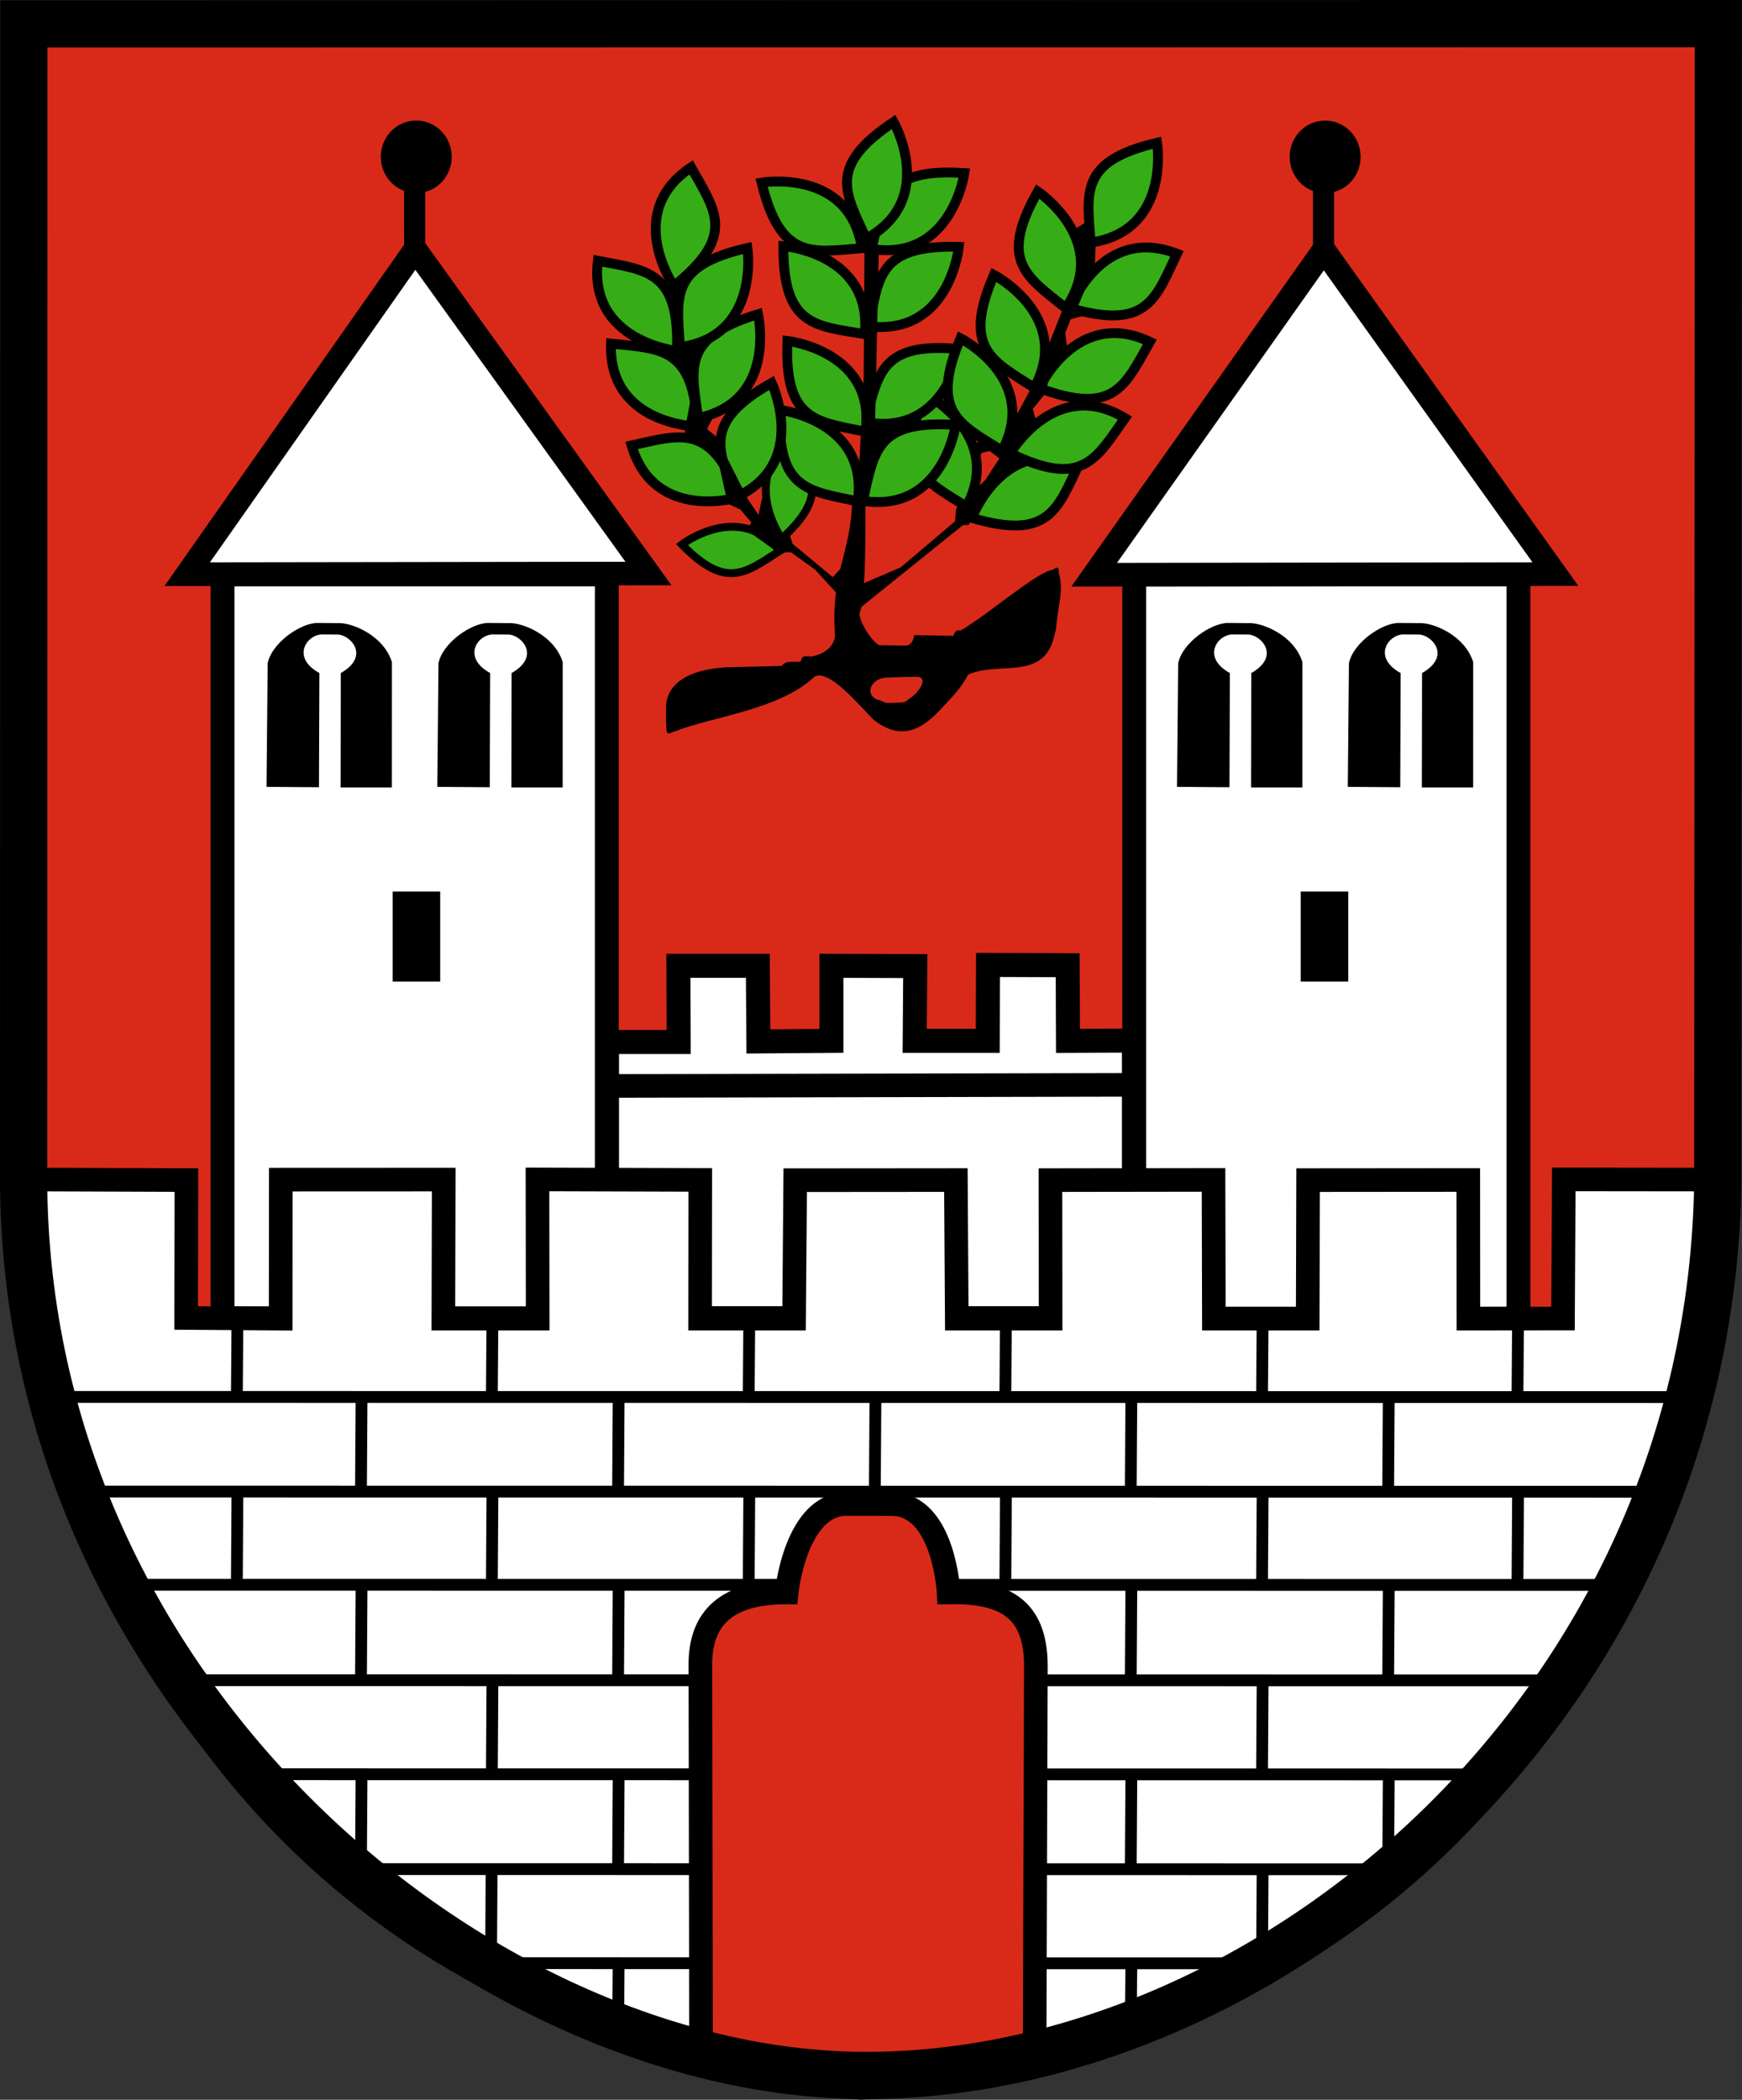
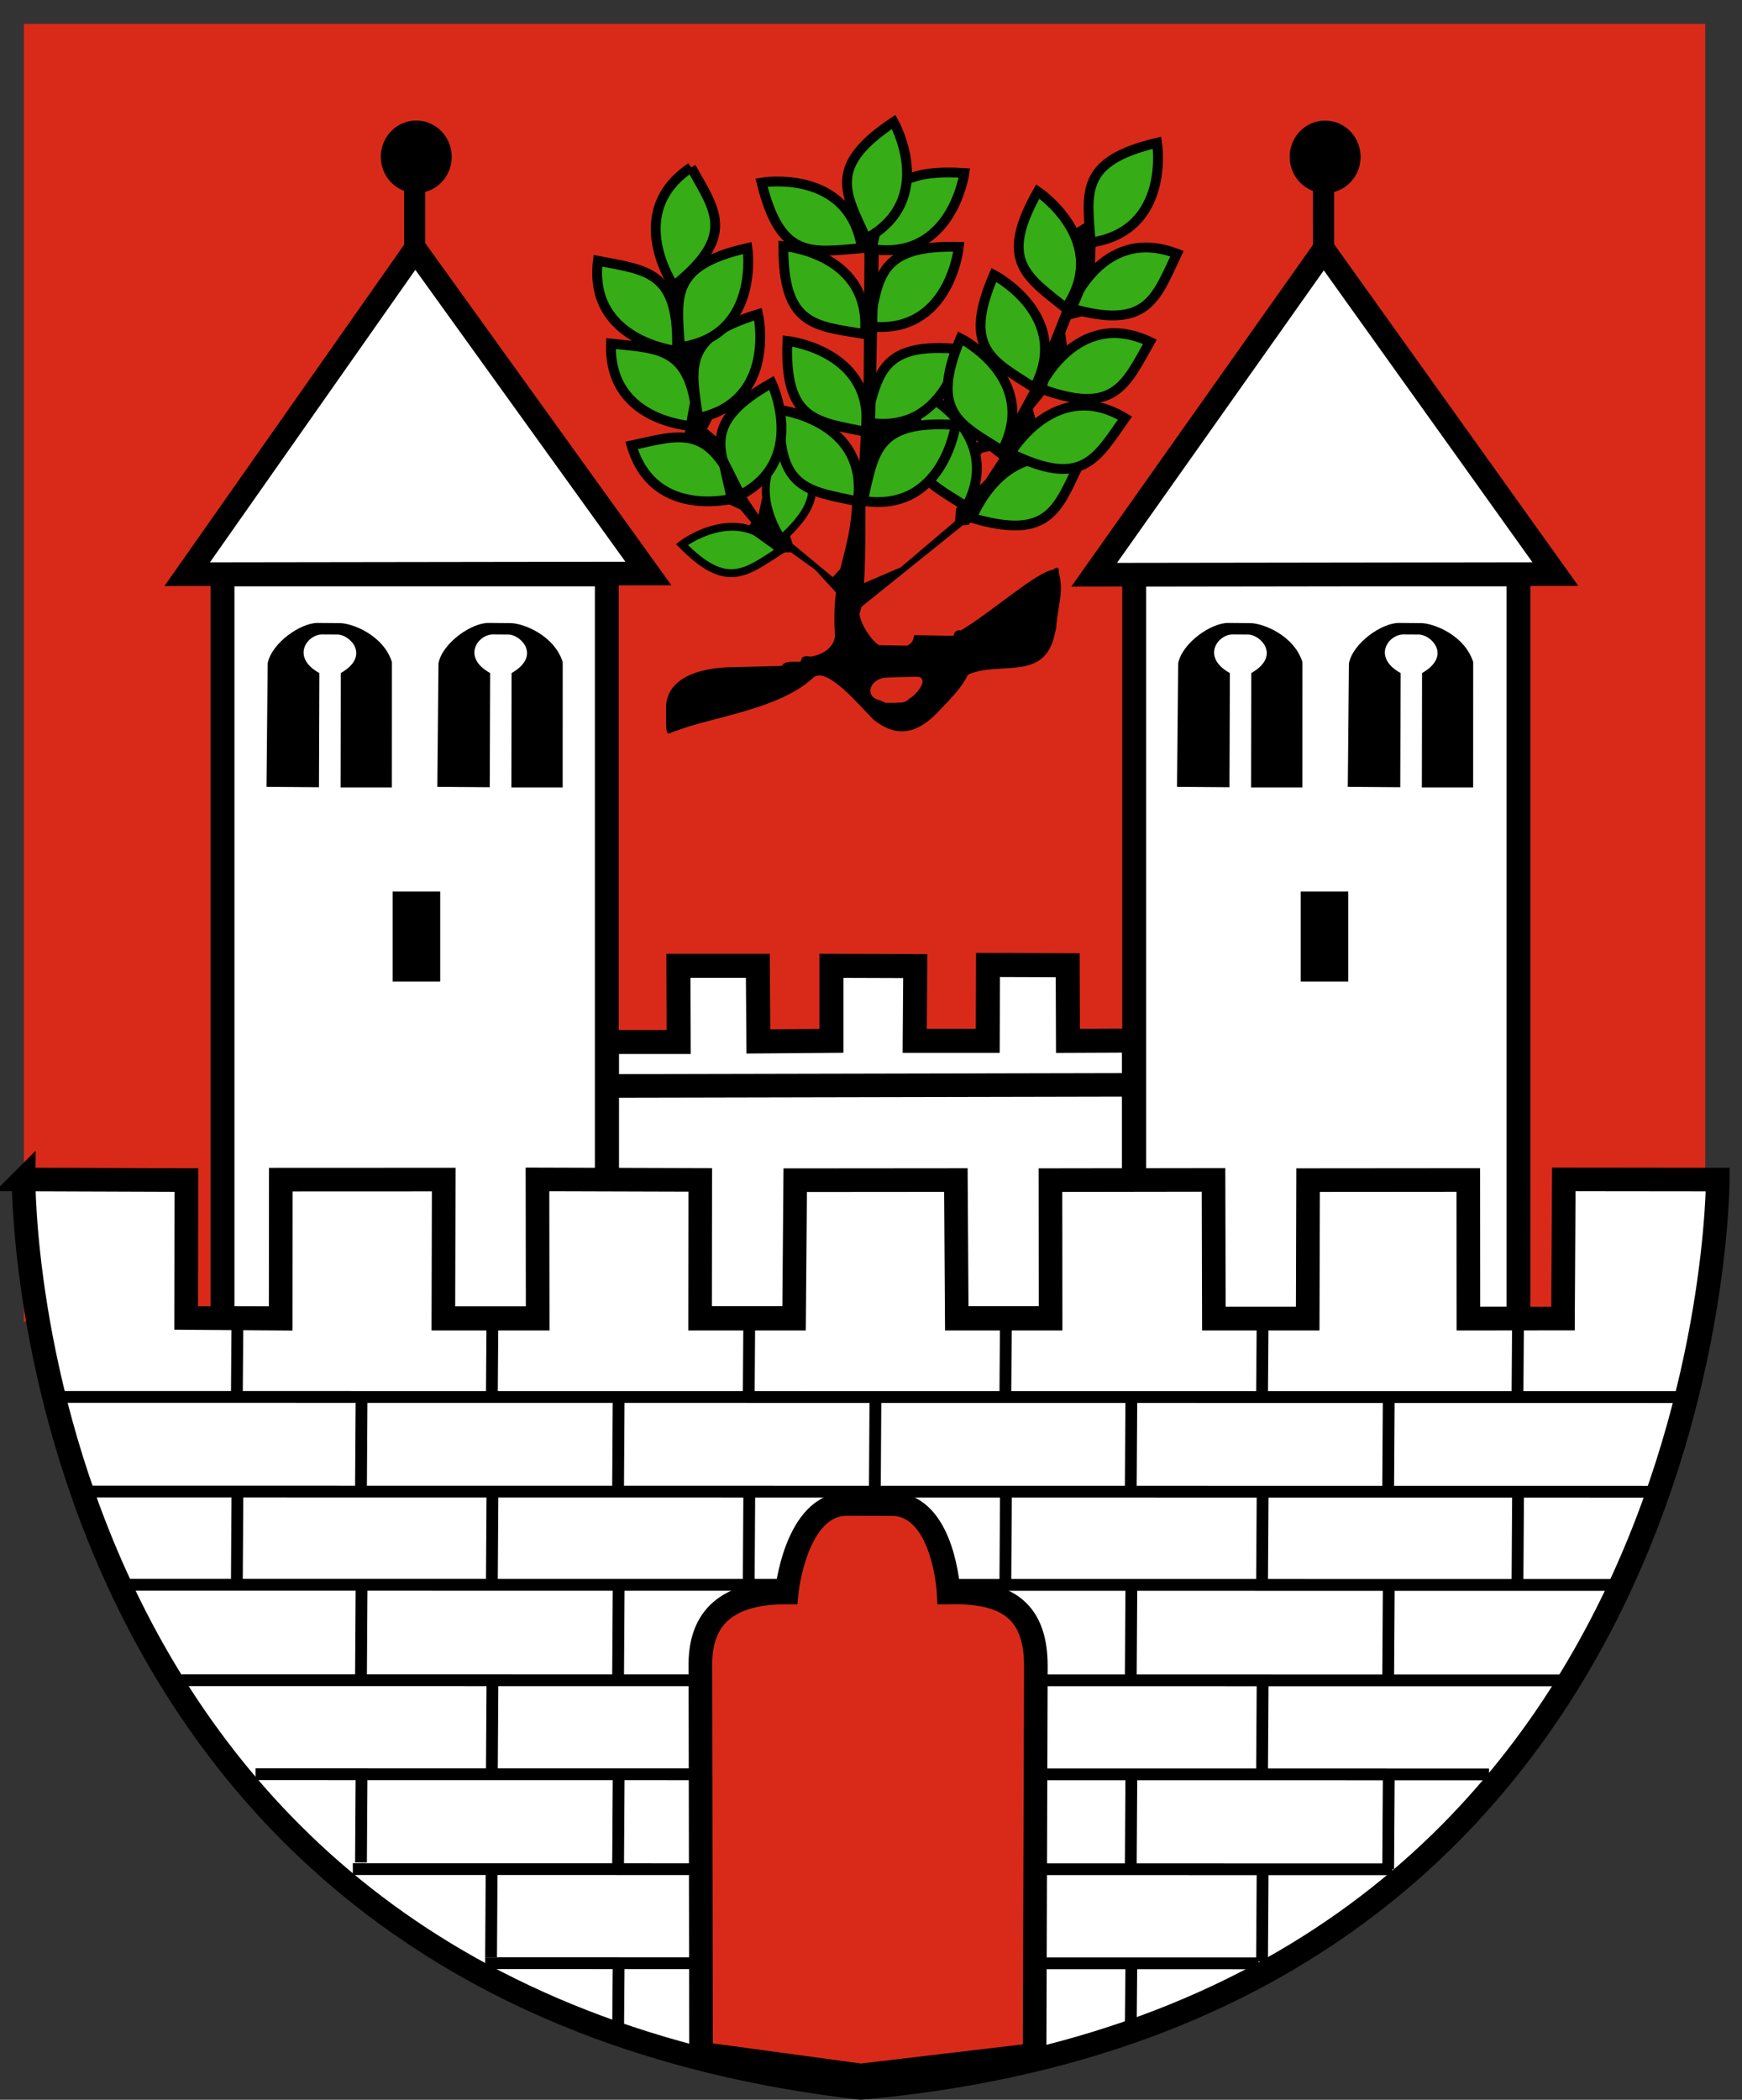
<svg xmlns="http://www.w3.org/2000/svg" width="442.73" height="533.52" version="1.1" viewBox="0 0 442.73 533.52">
  <rect x="0" y="0" width="442.73" height="533.52" fill="#333333" stroke="none" />
  <g transform="translate(-.079 -.072)">
    <rect x="6.144" y="6.144" width="427.32" height="329.77" fill="#d92a19" />
    <g fill="#36ac16" stroke="#000">
      <path d="m201.24 112.11c-13.09 9.933-2.487 24.818-2.487 24.818 11.995-10.909 7.773-15.872 2.487-24.818z" stroke-width="2" />
      <g stroke-width="2.5">
        <path d="m277.28 61.713c20.474-2.983 16.868-25.376 16.868-25.376-19.784 4.689-17.803 12.562-16.868 25.376z" />
        <path d="m299.2 64.537c-19.301-7.453-27.154 13.825-27.154 13.825 19.537 5.628 21.677-2.204 27.154-13.825z" />
        <path d="m270.94 78.361c11.751-17.029-7.107-29.63-7.107-29.63-10.032 17.685-2.916 21.593 7.107 29.63z" />
        <path d="m292.32 86.925c-18.694-8.867-28.106 11.769-28.106 11.769 19.065 7.065 21.781-0.586 28.106-11.769z" />
        <path d="m262.95 98.604c9.84-18.201-10.272-28.687-10.272-28.687-8.059 18.666-0.562 21.782 10.272 28.687z" />
        <path d="m274.31 117.99c-19.26-7.558-27.228 13.678-27.228 13.678 19.507 5.734 21.689-2.086 27.228-13.678z" />
        <path d="m285.99 106.3c-17.727-10.669-29.13 8.937-29.13 8.937 18.274 8.912 21.733 1.567 29.13-8.937z" />
        <path d="m245.7 128.8c9.717-18.266-10.464-28.617-10.464-28.617-7.934 18.72-0.416 21.785 10.464 28.617z" />
        <path d="m219.38 127.33c20.445 3.173 23.588-19.289 23.588-19.289-20.288-1.34-20.711 6.768-23.588 19.289z" />
        <path d="m220.02 107.31c20.331 3.837 24.203-18.511 24.203-18.511-20.233-2-20.921 6.09-24.203 18.511z" />
        <path d="m254.77 114.6c9.64-18.307-10.585-28.573-10.585-28.573-7.855 18.753-0.324 21.787 10.585 28.573z" />
        <path d="m220.97 82.996c20.555 2.36 22.805-20.209 22.805-20.209-20.325-0.535-20.427 7.584-22.805 20.209z" />
        <path d="m221.61 63.343c20.448 3.156 23.572-19.309 23.572-19.309-20.289-1.323-20.706 6.785-23.572 19.309z" />
        <path d="m219.86 84.971c1.929-20.6-20.683-22.376-20.683-22.376-0.109 20.332 8.01 20.263 20.683 22.376z" />
        <path d="m219.13 63.136c-3.137-20.451-25.502-16.677-25.502-16.677 4.837 19.748 12.696 17.708 25.502 16.677z" />
        <path d="m220.09 109.77c2.644-20.52-19.892-23.082-19.892-23.082-0.816 20.315 7.3 20.53 19.892 23.082z" />
        <path d="m218.09 127.46c2.788-20.501-19.73-23.221-19.73-23.221-0.958 20.309 7.157 20.58 19.73 23.221z" />
      </g>
      <path d="m198.27 140.02c-10.392-12.728-24.891-1.602-24.891-1.602 11.329 11.598 16.139 7.203 24.891 1.602z" stroke-width="2" />
      <g stroke-width="2.5">
        <path d="m187.05 126.43c18.836-8.56 9.144-29.066 9.144-29.066-17.699 10.007-13.606 17.019-9.144 29.066z" />
        <path d="m160.59 113.25c5.85 19.846 27.507 13.107 27.507 13.107-7.441-18.921-14.955-15.846-27.507-13.107z" />
        <path d="m177.51 106.29c20.245-4.27 15.232-26.39 15.232-26.39-19.448 5.928-16.974 13.661-15.232 26.39z" />
        <path d="m155.36 87.381c-0.678 20.679 21.999 21.083 21.999 21.083-1.123-20.301-9.222-19.741-21.999-21.083z" />
        <path d="m172.89 88.277c20.506-2.756 17.148-25.187 17.148-25.187-19.835 4.469-17.941 12.364-17.148 25.187z" />
        <path d="m152.03 66.335c-2.453 20.544 20.106 22.896 20.106 22.896 0.626-20.322-7.492-20.461-20.106-22.896z" />
        <path d="m220.22 60.716c18.156-9.921 6.983-29.66 6.983-29.66-16.916 11.28-12.319 17.973-6.983 29.66z" />
      </g>
    </g>
    <path d="m336.86 30.711a9.012 9.227 0 0 0-9.012 9.227 9.012 9.227 0 0 0 5.92 8.643l0.01 17.096 5.361 0.02v-16.846a9.012 9.227 0 0 0 6.732-8.912 9.012 9.227 0 0 0-9.012-9.227z" />
    <path d="m154.35 264.83 18.217-1e-5 -0.07-19.362h20.183l0.141 19.216 18.559-0.146v-19.07l21.312 0.073-0.141 18.997h18.559l0.07-19.289 20.253 0.073 0.07 19.216 16.782-0.073-3e-5 70.536h-133.94z" fill="#fff" stroke="#000" stroke-width="6.101" />
    <path d="m154.3 275.99 134.04-0.282" fill="none" stroke="#000" stroke-width="6" />
    <g fill="#fff" stroke="#000">
      <rect x="288.33" y="146.02" width="97.664" height="189.09" stroke-linecap="round" stroke-width="6.061" />
      <rect x="56.633" y="146.02" width="97.664" height="189" stroke-linecap="round" stroke-width="6.059" />
      <path d="m6.079 299.76 41.378 0.148-0.059 35.045 24.011 0.168 0.034-35.32 41.408-0.017-0.093 35.337h23.97l-0.049-35.378 41.367 0.124-0.041 35.254h23.887l0.29-35.179 40.836-0.034 0.224 35.213h23.846l-0.034-35.196 41.443-0.059 0.09 35.254h23.846l0.1-35.196 40.712-0.034 0.024 35.23 24.046-0.026 0.2-35.352 39.132 0.042s0.205 211.48-217.77 230.79c-214.48-24.484-212.79-230.82-212.79-230.82z" stroke-width="6" />
    </g>
    <g>
      <path d="m351.53 403.63-0.146 23.064 3 0.018 0.146-23.062z" color="#000000" style="-inkscape-stroke:none" />
      <path d="m319.47 427.8-0.146 23.064 3 0.018 0.146-23.062z" color="#000000" style="-inkscape-stroke:none" />
      <path d="m90.47 355.01-0.146 23.064 3 0.018 0.146-23.062z" color="#000000" style="-inkscape-stroke:none" />
      <path d="m384.39 335.11-0.146 19.888 3 0.015 0.146-19.887z" color="#000000" stroke-width=".929" style="-inkscape-stroke:none" />
      <path d="m319.47 335.11-0.146 19.903 3 0.015 0.146-19.901z" color="#000000" stroke-width=".929" style="-inkscape-stroke:none" />
      <path d="m254.23 335-0.146 20.011 3 0.015 0.146-20.009z" color="#000000" stroke-width=".931" style="-inkscape-stroke:none" />
      <path d="m189.01 335-0.146 20.011 3 0.015 0.146-20.009z" color="#000000" stroke-width=".931" style="-inkscape-stroke:none" />
      <path d="m123.73 335.02-0.146 19.992 3 0.015 0.146-19.99z" color="#000000" stroke-width=".931" style="-inkscape-stroke:none" />
      <path d="m319.47 475.36-0.146 23.064 3 0.018 0.146-23.062z" color="#000000" style="-inkscape-stroke:none" />
      <path d="m286.11 451.17-0.146 23.064 3 0.018 0.146-23.062z" color="#000000" style="-inkscape-stroke:none" />
      <path d="m155.81 403.67-0.146 23.064 3 0.018 0.146-23.062z" color="#000000" style="-inkscape-stroke:none" />
      <path d="m286.11 498.53-0.146 16.625 3 0.013 0.146-16.624z" color="#000000" stroke-width=".849" style="-inkscape-stroke:none" />
      <path d="m155.81 451.77-0.146 23.064 3 0.018 0.146-23.062z" color="#000000" style="-inkscape-stroke:none" />
      <path d="m123.53 474.3-0.146 23.064 3 0.018 0.146-23.062z" color="#000000" style="-inkscape-stroke:none" />
      <path d="m123.73 427.7-0.146 23.064 3 0.018 0.146-23.062z" color="#000000" style="-inkscape-stroke:none" />
      <path d="m90.47 450.22-0.146 23.064 3 0.018 0.146-23.062z" color="#000000" style="-inkscape-stroke:none" />
      <path d="m90.47 403.15-0.146 23.064 3 0.018 0.146-23.062z" color="#000000" style="-inkscape-stroke:none" />
      <path d="m155.81 355.02-0.146 23.064 3 0.018 0.146-23.062z" color="#000000" style="-inkscape-stroke:none" />
      <path d="m221.07 355.02-0.146 23.064 3 0.018 0.146-23.062z" color="#000000" style="-inkscape-stroke:none" />
      <path d="m286.11 355.03-0.146 23.064 3 0.018 0.146-23.062z" color="#000000" style="-inkscape-stroke:none" />
      <path d="m351.53 355.04-0.146 23.064 3 0.018 0.146-23.062z" color="#000000" style="-inkscape-stroke:none" />
      <path d="m384.39 379.98-0.146 23.064 3 0.018 0.146-23.062z" color="#000000" style="-inkscape-stroke:none" />
      <path d="m319.47 379.76-0.146 23.064 3 0.018 0.146-23.062z" color="#000000" style="-inkscape-stroke:none" />
      <path d="m254.23 379.96-0.146 23.064 3 0.018 0.146-23.062z" color="#000000" style="-inkscape-stroke:none" />
      <path d="m58.922 335-0.146 20.001 3 0.015 0.146-19.999z" color="#000000" stroke-width=".931" style="-inkscape-stroke:none" />
      <path d="m58.922 379.02-0.146 23.064 3 0.018 0.146-23.062z" color="#000000" style="-inkscape-stroke:none" />
      <path d="m123.73 379.82-0.146 23.064 3 0.018 0.146-23.062z" color="#000000" style="-inkscape-stroke:none" />
      <path d="m189.01 379.27-0.146 23.064 3 0.018 0.146-23.062z" color="#000000" style="-inkscape-stroke:none" />
      <path d="m123.39 497.38v3l196.55 0.043 2e-3 -3z" color="#000000" style="-inkscape-stroke:none" />
      <path d="m89.746 473.48v3l264.22 0.043v-3z" color="#000000" style="-inkscape-stroke:none" />
      <path d="m65.016 449.38-2e-3 3 313.49 0.043v-3z" color="#000000" style="-inkscape-stroke:none" />
      <path d="m46.258 425.49v3l350.76 0.043v-3z" color="#000000" style="-inkscape-stroke:none" />
      <path d="m31.633 401.24v3l379.7 0.043v-3z" color="#000000" style="-inkscape-stroke:none" />
      <path d="m286.11 403.29-0.146 23.064 3 0.018 0.146-23.062z" color="#000000" style="-inkscape-stroke:none" />
      <path d="m351.53 451.94-0.146 23.064 3 0.018 0.146-23.062z" color="#000000" style="-inkscape-stroke:none" />
      <path d="m20.912 377.56v3l400.91 0.043v-3z" color="#000000" style="-inkscape-stroke:none" />
      <path d="m155.81 499.04-0.146 18.4 3 0.014 0.146-18.399z" color="#000000" stroke-width=".893" style="-inkscape-stroke:none" />
    </g>
    <g>
      <path d="m278.16 146.1 58.351-82.51 58.867 82.345z" fill="#fff" stroke="#000" stroke-width="6" />
      <path d="m47.657 145.96 57.951-82.51 59.267 82.345z" fill="#fff" stroke="#000" stroke-width="6" />
      <rect x="330.65" y="226.61" width="12.085" height="22.871" />
      <rect x="99.874" y="226.61" width="12.085" height="22.871" />
      <path d="m178.25 521.88-0.173-99.249c0.141-11.421 6.633-17.964 21.941-17.935 0 0 2.237-22.549 15.373-22.488l11.509 0.029c13.116 0.278 14.267 22.429 14.267 22.429 13.747-0.238 22.153 3.73 22.175 18.644l-0.323 98.867-44.149 5.229z" fill="#d92a19" stroke="#000" stroke-width="6" />
    </g>
    <g>
      <g>
        <path d="m67.814 200 0.295-31.404c1.033-5.157 8.356-10.283 12.739-10.244l5.643 0.05c3.139 0.028 11.009 3.038 13.194 9.877l-0.011 31.87h-13.034l0.05-29.063c7.621-4.355 2.379-9.747-0.799-9.788l-3.896-0.022c-3.815-0.061-8.093 5.742-0.748 9.81l-0.1 29.013z" />
        <path d="m111.22 200 0.295-31.404c1.033-5.157 8.356-10.283 12.739-10.244l5.643 0.05c3.139 0.028 11.009 3.038 13.194 9.877l-0.011 31.87h-13.034l0.05-29.063c7.621-4.355 2.379-9.747-0.799-9.788l-3.896-0.022c-3.815-0.061-8.093 5.742-0.748 9.81l-0.1 29.013z" />
        <path d="m299.22 200 0.295-31.404c1.033-5.157 8.356-10.283 12.739-10.244l5.643 0.05c3.139 0.028 11.009 3.038 13.194 9.877l-0.011 31.87h-13.034l0.05-29.063c7.621-4.355 2.379-9.747-0.799-9.788l-3.896-0.022c-3.815-0.061-8.093 5.742-0.748 9.81l-0.1 29.013z" />
        <path d="m342.62 200 0.295-31.404c1.033-5.157 8.356-10.283 12.739-10.244l5.643 0.05c3.139 0.028 11.009 3.038 13.194 9.877l-0.011 31.87h-13.034l0.05-29.063c7.621-4.355 2.379-9.747-0.799-9.788l-3.896-0.022c-3.815-0.061-8.093 5.742-0.748 9.81l-0.1 29.013z" />
      </g>
      <path d="m13.205 353.51v3l416.19 0.043v-3z" color="#000000" style="-inkscape-stroke:none" />
      <path d="m105.87 30.699a9.012 9.227 0 0 0-9.012 9.227 9.012 9.227 0 0 0 5.92 8.643l0.01 17.096 5.361 0.02v-16.846a9.012 9.227 0 0 0 6.732-8.912 9.012 9.227 0 0 0-9.012-9.227z" />
    </g>
-     <path d="m175.72 42.588c-17.232 11.452-4.396 30.152-4.396 30.152 15.878-12.699 10.721-18.969 4.396-30.152z" fill="#36ac16" stroke="#000" stroke-width="2.5" />
+     <path d="m175.72 42.588c-17.232 11.452-4.396 30.152-4.396 30.152 15.878-12.699 10.721-18.969 4.396-30.152" fill="#36ac16" stroke="#000" stroke-width="2.5" />
    <g>
      <path d="m216.69 127.17c-0.425 13.954-5.476 18.103-4.41 34.32-8e-3 2.22-2.014 4.681-5.994 5.393-1.022-8e-3 -2.395-0.499-2.606 1.023-0.121 0.872-3.865-0.493-4.908 1.369l-11.395 0.285c-14.437-2e-3 -17.839 5.764-18.002 9.732-0.106 9.339 0.067 7.06 2.531 6.506 8.708-3.485 26.061-5.41 34.699-13.391 3.406-3.574 12.335 7.475 15.492 10.537 4.996 3.904 9.939 4.468 15.998-1.555 4.728-4.976 6.314-6.598 7.945-9.781 0.146-0.087 0.291-0.175 0.424-0.281 8.245-3.302 19.304 1.981 21.752-10.453 0.081-0.38 0.2-0.749 0.281-1.129 0.283-5.12 2.089-9.596 0.658-14.168 0.126-1.291-0.332-1.667-1.416-0.752-4.231 0.534-15.79 10.899-23.484 15.434-1.157-0.181-1.608 0.323-1.838 1.363l-9.996-0.168c-0.356 1.705-0.632 2.035-1.783 2.668l-7.146-0.111c-1.99-1.178-4.79-5.516-4.986-8.002 1.343-3.227 1.599-14.405 1.516-28.479zm16.432 44.867c2.168-0.023 1.933 2.351-1.268 5.127-0.991 0.495-1.286 1.308-2.547 1.397-1.301 0.053-2.243 0.156-4.195 0.102-0.052 0-0.799-0.524-1.984-0.812-3.258-1.119-1.911-5.103 1.785-5.58 2.494-0.084 4.936-0.244 8.209-0.232z" />
      <path d="m217.96 127.45 1.622-30.86 0.212-34.887 3.657 1.134-0.981 45.159 5.698-0.575 0.754 2.043-6.653 5.075-1.541 12.991z" />
      <path d="m213.88 144.35-2.15 2.368-10.222-8.478-0.664-2.108-2.197-0.899-4.902-8.601-0.88 4.277-2.66-3.901-8.037-15.944-2.397-1.998 1.298-2.497-3.096-1.099-1.298-17.977-3.396 0.3 0.1-15.78-3.396 0.699 1.698 18.477 4.394 7.69-1.742 9.411-0.341 3.26 8.076 3.308 2.973 13.19 3.226 1.515 2.736 3.229-1.026 2.074 7.771 5.559 3.373-0.011 6.115 4.405 5.493 5.992z" />
      <path d="m219.02 148.51 9.987-4.295 13.783-11.685 0.3-3.296 7.391-7.191 3.595-5.493-2.497-1.898-1.998 0.499-0.899 1.698-1.198-3.595 3.096-2.397 3.895 2.996 1.998-4.394 1.898-3.795 3.995-7.391 8.19-20.574 4.494-9.987-1.898-9.388 3.096-1.898 2.297 5.693-0.2 5.493-4.394 10.487 1.992 2.094-3.738 0.985-1.39 3.496 0.58 4.449-3.836 3.857-1.865 7.16-3.128 3.826 0.757 2.823-5.851 8.363 1.298 2.197-6.891 5.992-5.593 10.087-1.498 0.1-27.066 21.772z" />
    </g>
-     <path d="m6.144 6.144-0.065 293.62c0.313 132.11 116.3 226.84 212.8 227.64 102.84 0.851 215.8-93.034 217.77-226.86l0.159-294.47z" fill="none" stroke="#000" stroke-width="12" />
  </g>
</svg>